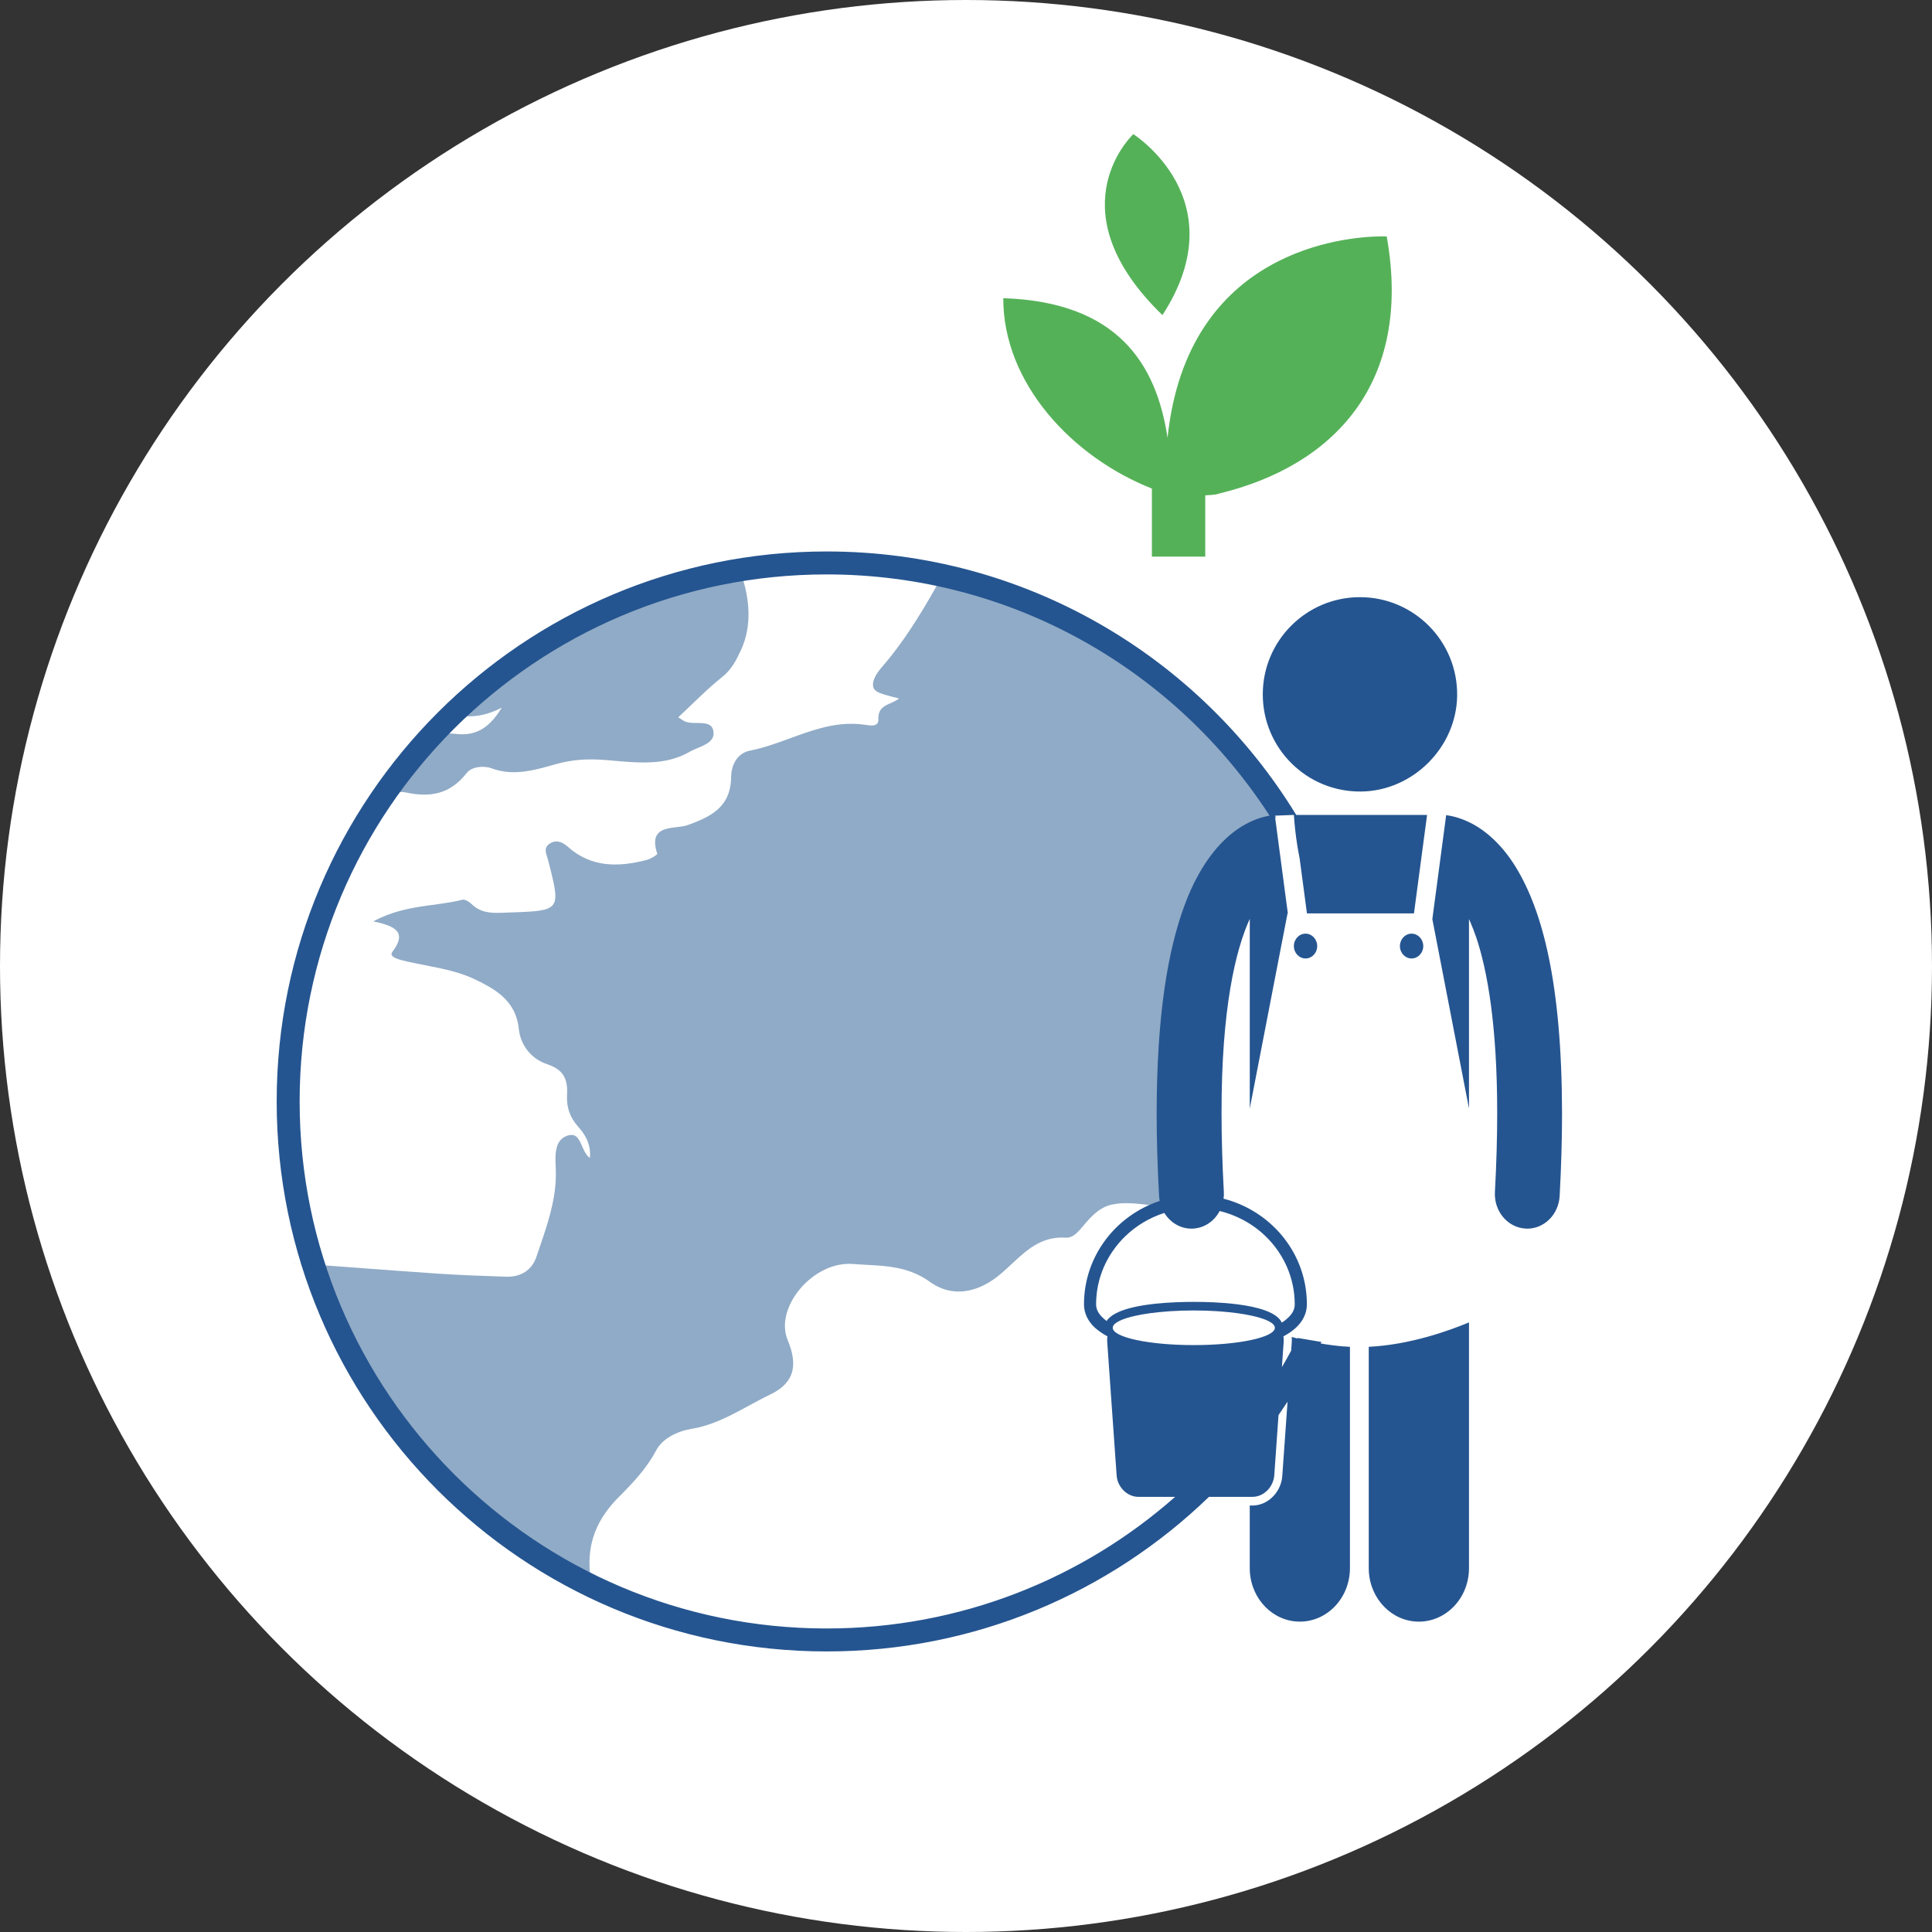
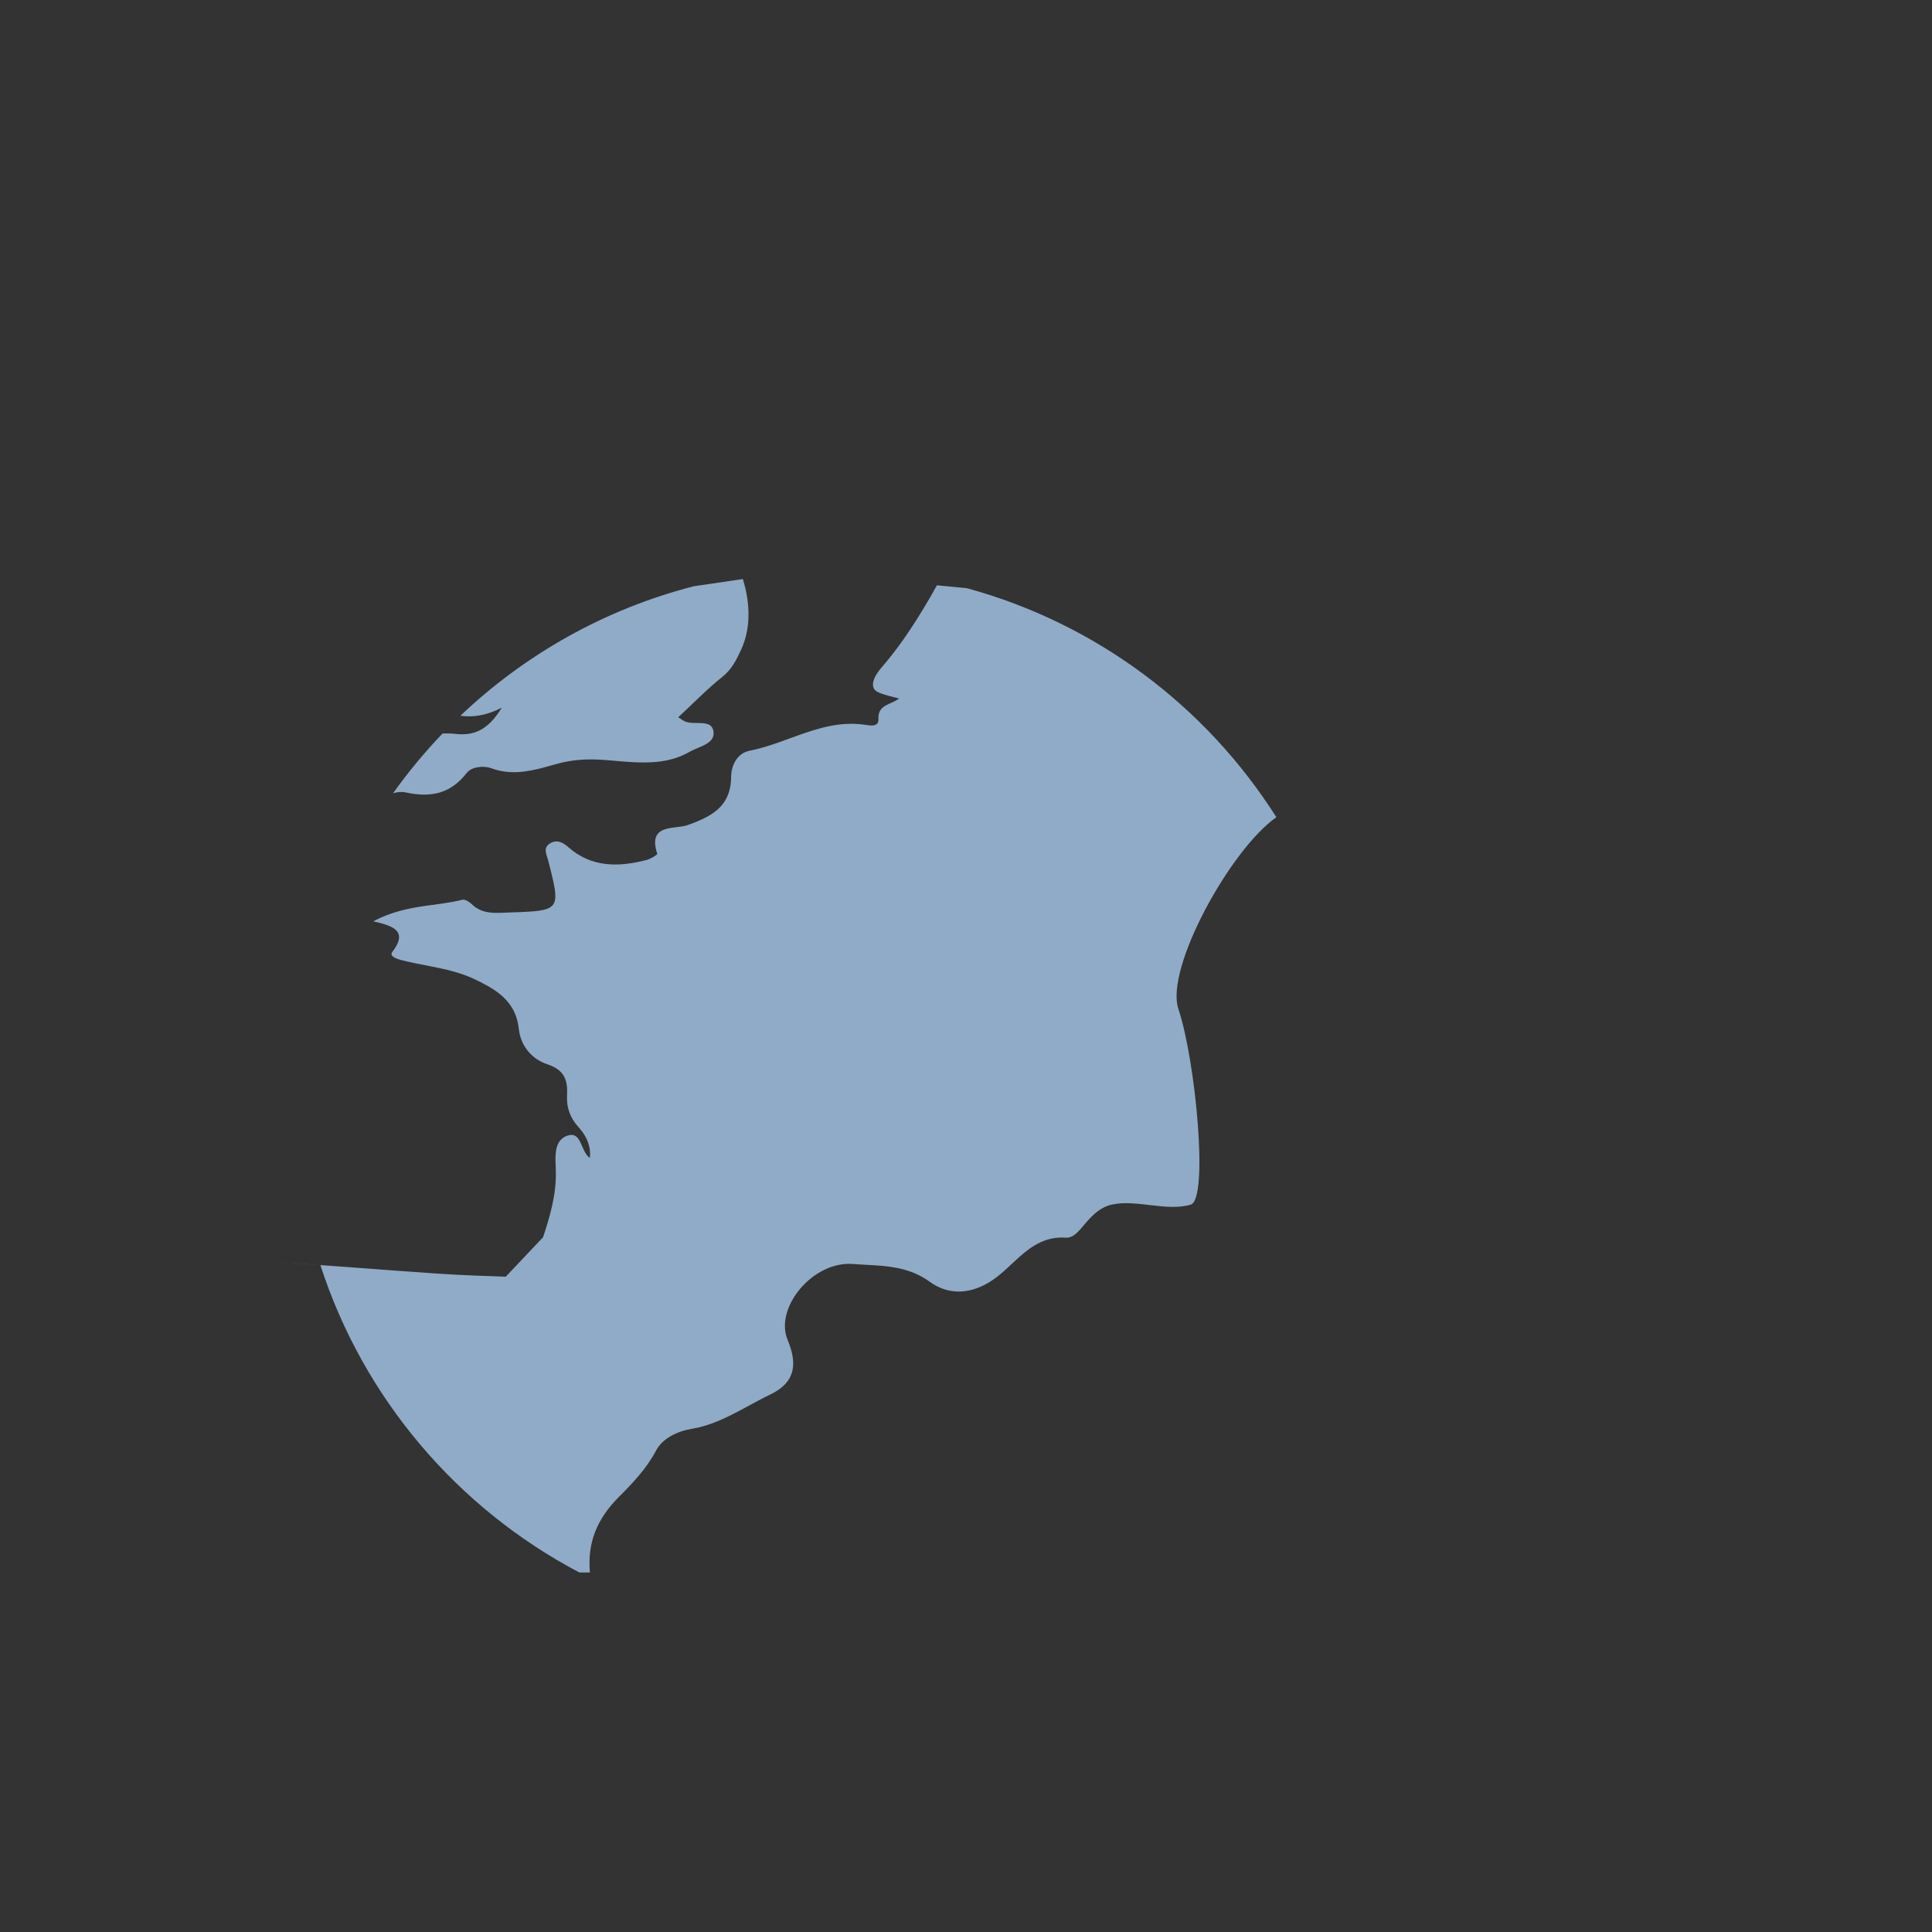
<svg xmlns="http://www.w3.org/2000/svg" width="106px" height="106px" viewBox="0 0 106 106" version="1.1">
  <rect x="0" y="0" width="106" height="106" fill="#333333" stroke="none" />
  <title>agriculteursvg/</title>
  <g id="Page-1" stroke="none" stroke-width="1" fill="none" fill-rule="evenodd">
    <g id="agriculteur">
-       <circle id="Oval" fill="#FFFFFF" cx="53" cy="53" r="53" />
-       <path d="M51.406,32.113 L53.045,32.271 C60.153,34.208 66.181,38.763 70.028,44.837 C67.513,46.593 63.905,53.132 64.654,55.362 C65.593,58.157 66.325,65.789 65.33,66.091 C64.012,66.489 62.35,65.789 61,66.091 C60.396,66.225 59.989,66.622 59.604,67.057 L59.272,67.445 C59.042,67.704 58.789,67.928 58.483,67.906 C57.379,67.827 56.611,68.355 55.917,68.972 L55.623,69.241 L55.188,69.644 C55.043,69.776 54.897,69.903 54.748,70.02 C53.52,70.987 52.237,71.112 51.179,70.438 L51.029,70.337 C50.071,69.644 49.074,69.494 48.066,69.426 L47.055,69.367 C46.971,69.362 46.886,69.356 46.802,69.349 C44.613,69.172 42.47,71.738 43.216,73.523 C43.79,74.896 43.566,75.818 42.408,76.436 L42.252,76.514 C42.034,76.619 41.819,76.73 41.605,76.843 L40.646,77.361 C39.898,77.76 39.136,78.131 38.29,78.327 L37.922,78.399 C37.176,78.523 36.349,78.914 35.999,79.579 C35.47,80.584 34.697,81.387 33.945,82.14 C32.756,83.335 32.218,84.638 32.366,86.274 L31.787,86.275 C25.095,82.755 19.937,76.711 17.579,69.41 L14.574,69.205 C17.722,69.401 20.867,69.664 24.015,69.878 C25.257,69.962 26.503,70.002 27.748,70.047 C28.562,70.076 29.182,69.703 29.435,68.943 L29.795,67.882 C30.189,66.7 30.533,65.506 30.495,64.218 L30.477,63.699 C30.466,63.116 30.534,62.51 31.134,62.307 C31.506,62.181 31.684,62.367 31.823,62.637 L31.912,62.826 L32,63.025 C32.091,63.224 32.196,63.415 32.362,63.529 C32.432,62.884 32.184,62.372 31.83,61.943 L31.721,61.817 C31.266,61.31 31.077,60.744 31.111,60.102 C31.156,59.302 30.985,58.765 30.18,58.446 L30.021,58.388 C29.239,58.131 28.641,57.474 28.49,56.626 L28.465,56.454 C28.322,55.076 27.428,54.422 26.378,53.89 L26.042,53.726 C25.393,53.418 24.709,53.241 24.017,53.096 L22.768,52.847 C22.629,52.819 22.491,52.789 22.353,52.757 L22.018,52.676 L21.841,52.622 C21.584,52.533 21.388,52.408 21.526,52.227 C22.209,51.326 21.89,50.94 21.011,50.682 L20.757,50.614 L20.478,50.551 C21.468,50.023 22.417,49.835 23.325,49.703 L24.219,49.58 C24.61,49.524 24.992,49.461 25.367,49.365 C25.489,49.334 25.679,49.438 25.813,49.547 L25.875,49.601 C26.369,50.081 26.926,50.101 27.541,50.08 L28.603,50.04 L29.056,50.016 L29.318,49.996 C30.14,49.919 30.455,49.745 30.469,49.197 L30.464,49.021 C30.46,48.958 30.453,48.891 30.443,48.82 L30.405,48.594 L30.354,48.341 L30.252,47.906 L30.077,47.213 L30.054,47.131 L29.978,46.884 C29.918,46.667 29.904,46.461 30.141,46.297 C30.473,46.067 30.784,46.161 31.083,46.398 L31.173,46.474 C32.456,47.609 33.948,47.58 35.486,47.179 C35.701,47.124 36.076,46.892 36.061,46.845 C35.741,45.872 36.117,45.58 36.625,45.459 L36.789,45.426 L36.958,45.401 L37.143,45.378 C37.358,45.352 37.564,45.328 37.725,45.27 L38.049,45.15 C39.162,44.719 40.018,44.168 40.107,42.826 L40.114,42.629 C40.12,41.962 40.463,41.321 41.13,41.189 C41.684,41.08 42.223,40.908 42.759,40.719 L43.721,40.371 C44.897,39.948 46.085,39.579 47.397,39.757 L47.622,39.789 C47.884,39.823 48.157,39.824 48.192,39.541 L48.194,39.448 C48.171,38.945 48.448,38.769 48.767,38.621 L48.96,38.534 C49.09,38.474 49.218,38.41 49.328,38.321 L48.795,38.186 L48.514,38.106 C48.177,38.001 47.991,37.901 47.932,37.751 C47.798,37.411 48.063,37 48.298,36.706 L48.723,36.199 L48.973,35.885 L49.241,35.533 L49.526,35.14 C49.575,35.07 49.625,34.999 49.675,34.927 L49.987,34.466 C50.2,34.144 50.425,33.789 50.661,33.398 L51.025,32.784 C51.149,32.57 51.276,32.347 51.406,32.113 Z M40.758,31.77 C41.055,32.74 41.314,34.251 40.652,35.669 C40.389,36.235 40.136,36.735 39.628,37.14 C38.789,37.808 38.039,38.588 37.211,39.355 L37.434,39.498 C37.499,39.54 37.557,39.574 37.619,39.597 C37.749,39.644 37.901,39.659 38.058,39.664 L38.296,39.668 C38.692,39.673 39.064,39.694 39.139,40.1 C39.225,40.564 38.871,40.783 38.474,40.958 L38.148,41.096 C38.078,41.126 38.009,41.157 37.945,41.189 L37.852,41.239 C36.807,41.845 35.675,41.88 34.545,41.806 L34.023,41.767 L34.023,41.767 L33.329,41.707 L33.329,41.707 L33.19,41.696 C32.257,41.625 31.406,41.668 30.507,41.923 L29.819,42.114 C28.897,42.357 27.957,42.516 26.975,42.156 C26.523,41.988 25.87,42.07 25.607,42.409 C24.704,43.566 23.628,43.769 22.261,43.478 C22.032,43.429 21.797,43.452 21.565,43.524 C22.389,42.367 23.296,41.272 24.276,40.248 C24.51,40.231 24.75,40.238 24.995,40.266 C25.971,40.377 26.771,40.082 27.528,38.827 C26.681,39.267 25.941,39.364 25.26,39.27 C28.802,35.904 33.188,33.419 38.068,32.164 L40.758,31.77 Z" id="Shape" fill="#90ABC7" />
-       <path d="M45.355,30.256 C56.262,30.256 65.817,36.042 71.118,44.712 L78.297,44.713 L77.578,50.113 L71.706,50.113 L71.306,47.103 L71.229,46.696 C71.149,46.248 71.069,45.694 71.014,45.045 L70.988,44.712 L69.947,44.752 L70.658,50.113 L70.641,50.113 L68.569,60.82 L68.569,50.415 C67.797,52.102 67.012,55.33 67.021,61.075 C67.021,62.385 67.06,63.821 67.147,65.4 C67.154,65.526 67.147,65.648 67.13,65.766 C67.498,65.859 67.852,65.987 68.186,66.142 C70.256,67.099 71.702,69.15 71.703,71.565 C71.704,72.076 71.456,72.525 71.09,72.856 C70.899,73.032 70.67,73.186 70.416,73.321 L70.431,73.458 L70.431,73.458 L70.431,73.598 L70.332,75.01 C70.507,74.711 70.677,74.409 70.841,74.103 L70.874,73.632 C70.88,73.536 70.879,73.442 70.87,73.352 L71.188,73.437 C71.193,73.427 71.198,73.417 71.203,73.408 L72.5,73.628 L72.459,73.71 C72.844,73.778 73.241,73.831 73.642,73.866 L74.065,73.894 L74.065,86.037 C74.065,87.658 72.834,88.971 71.316,88.971 C69.855,88.971 68.66,87.754 68.573,86.216 L68.568,86.037 L68.568,82.601 L68.717,82.601 C69.512,82.601 70.209,81.95 70.337,81.125 L70.353,80.978 L70.642,76.905 C70.48,77.152 70.315,77.397 70.146,77.64 L69.914,80.942 C69.868,81.55 69.398,82.054 68.84,82.118 L68.719,82.125 L66.33,82.126 C60.9,87.377 53.505,90.607 45.355,90.607 C28.69,90.607 15.18,77.097 15.18,60.432 C15.18,43.766 28.69,30.256 45.355,30.256 Z M45.355,31.516 C29.386,31.516 16.44,44.462 16.44,60.432 C16.44,76.401 29.386,89.347 45.355,89.347 C52.684,89.347 59.377,86.62 64.473,82.126 L62.459,82.125 C61.888,82.125 61.381,81.662 61.279,81.071 L61.264,80.942 L60.746,73.598 C60.74,73.501 60.746,73.409 60.761,73.319 C60.616,73.244 60.484,73.159 60.358,73.07 C60.262,72.998 60.169,72.931 60.084,72.856 C59.721,72.525 59.471,72.076 59.473,71.565 C59.476,68.909 61.223,66.689 63.627,65.89 C63.612,65.802 63.598,65.715 63.593,65.622 C63.503,63.979 63.46,62.467 63.46,61.075 C63.466,55.696 64.077,52.136 64.989,49.672 C65.893,47.218 67.182,45.832 68.378,45.2 C68.853,44.946 69.293,44.814 69.654,44.75 C64.504,36.787 55.545,31.516 45.355,31.516 Z M80.597,72.554 L80.597,86.037 C80.597,87.659 79.364,88.972 77.845,88.972 C76.385,88.972 75.189,87.754 75.102,86.216 L75.097,86.037 L75.097,73.893 C77.364,73.784 79.531,72.999 80.597,72.554 Z M64.276,71.936 L64.046,71.952 C63.377,72.001 62.78,72.084 62.298,72.19 C61.526,72.362 61.051,72.594 61.051,72.849 C61.051,73.375 63.042,73.799 65.497,73.799 C67.953,73.799 69.945,73.375 69.945,72.849 C69.945,72.594 69.47,72.362 68.697,72.191 C68.215,72.084 67.618,72.001 66.948,71.952 L66.718,71.936 C66.33,71.912 65.921,71.899 65.497,71.899 C65.074,71.899 64.664,71.912 64.276,71.936 Z M66.919,66.442 C66.63,66.988 66.101,67.367 65.472,67.406 C65.439,67.41 65.403,67.41 65.367,67.41 C64.75,67.41 64.202,67.067 63.881,66.548 C63.057,66.813 62.321,67.259 61.724,67.841 C60.74,68.802 60.138,70.116 60.138,71.565 C60.142,71.829 60.253,72.066 60.523,72.315 C60.569,72.362 60.624,72.404 60.682,72.45 C60.693,72.46 60.704,72.466 60.718,72.475 C60.825,72.305 61.009,72.164 61.242,72.044 C62.306,71.5 64.421,71.428 65.497,71.428 C66.098,71.428 67.027,71.449 67.913,71.565 C69.021,71.708 70.066,71.999 70.327,72.567 C70.452,72.488 70.562,72.404 70.654,72.315 C70.923,72.066 71.035,71.829 71.036,71.565 C71.036,70.116 70.435,68.802 69.451,67.841 C69.071,67.469 68.631,67.152 68.148,66.903 C67.764,66.706 67.352,66.548 66.919,66.442 Z M79.344,44.725 C79.732,44.774 80.232,44.906 80.786,45.202 C81.574,45.623 82.43,46.379 83.159,47.565 C84.62,49.948 85.692,53.913 85.702,61.075 C85.702,62.463 85.661,63.975 85.571,65.619 C85.514,66.63 84.732,67.41 83.796,67.41 C83.763,67.41 83.728,67.406 83.691,67.406 C82.71,67.347 81.961,66.447 82.019,65.4 C82.106,63.821 82.144,62.385 82.144,61.075 C82.146,56.328 81.618,53.284 80.994,51.429 C80.894,51.142 80.794,50.882 80.695,50.649 L80.597,50.424 L80.597,60.82 L78.586,50.429 L79.344,44.725 Z M71.63,51.225 C71.982,51.225 72.268,51.53 72.268,51.908 C72.268,52.283 71.982,52.587 71.63,52.587 C71.276,52.587 70.989,52.283 70.989,51.908 C70.989,51.53 71.276,51.225 71.63,51.225 Z M77.447,51.225 C77.799,51.225 78.088,51.53 78.088,51.908 C78.088,52.283 77.799,52.587 77.447,52.587 C77.096,52.587 76.807,52.283 76.807,51.908 C76.807,51.53 77.096,51.225 77.447,51.225 Z M74.616,32.764 C77.587,32.764 79.991,35.197 79.947,38.178 C79.904,41.009 77.517,43.392 74.686,43.427 C71.708,43.466 69.283,41.065 69.283,38.096 C69.283,35.153 71.67,32.764 74.616,32.764 Z" id="Combined-Shape" fill="#255590" fill-rule="nonzero" />
-       <path d="M75.951,12.969 C76.037,12.971 76.083,12.973 76.083,12.973 C77.521,21.031 73.159,25.578 66.844,27.089 C66.844,27.089 66.766,27.153 66.127,27.176 L66.127,27.176 L66.127,30.54 L63.199,30.54 L63.199,26.805 C58.868,25.099 55.035,21.057 55.045,16.36 C61.28,16.565 63.44,19.922 64.058,24.022 C65.138,13.678 73.846,12.996 75.726,12.97 Z M62.18,7.36 C62.18,7.36 67.884,10.958 63.777,17.289 C58.018,11.709 61.83,7.705 62.158,7.381 L62.178,7.362 L62.178,7.362 Z" id="Combined-Shape" fill="#55B158" />
+       <path d="M51.406,32.113 L53.045,32.271 C60.153,34.208 66.181,38.763 70.028,44.837 C67.513,46.593 63.905,53.132 64.654,55.362 C65.593,58.157 66.325,65.789 65.33,66.091 C64.012,66.489 62.35,65.789 61,66.091 C60.396,66.225 59.989,66.622 59.604,67.057 L59.272,67.445 C59.042,67.704 58.789,67.928 58.483,67.906 C57.379,67.827 56.611,68.355 55.917,68.972 L55.623,69.241 L55.188,69.644 C55.043,69.776 54.897,69.903 54.748,70.02 C53.52,70.987 52.237,71.112 51.179,70.438 L51.029,70.337 C50.071,69.644 49.074,69.494 48.066,69.426 L47.055,69.367 C46.971,69.362 46.886,69.356 46.802,69.349 C44.613,69.172 42.47,71.738 43.216,73.523 C43.79,74.896 43.566,75.818 42.408,76.436 L42.252,76.514 C42.034,76.619 41.819,76.73 41.605,76.843 L40.646,77.361 C39.898,77.76 39.136,78.131 38.29,78.327 L37.922,78.399 C37.176,78.523 36.349,78.914 35.999,79.579 C35.47,80.584 34.697,81.387 33.945,82.14 C32.756,83.335 32.218,84.638 32.366,86.274 L31.787,86.275 C25.095,82.755 19.937,76.711 17.579,69.41 L14.574,69.205 C17.722,69.401 20.867,69.664 24.015,69.878 C25.257,69.962 26.503,70.002 27.748,70.047 L29.795,67.882 C30.189,66.7 30.533,65.506 30.495,64.218 L30.477,63.699 C30.466,63.116 30.534,62.51 31.134,62.307 C31.506,62.181 31.684,62.367 31.823,62.637 L31.912,62.826 L32,63.025 C32.091,63.224 32.196,63.415 32.362,63.529 C32.432,62.884 32.184,62.372 31.83,61.943 L31.721,61.817 C31.266,61.31 31.077,60.744 31.111,60.102 C31.156,59.302 30.985,58.765 30.18,58.446 L30.021,58.388 C29.239,58.131 28.641,57.474 28.49,56.626 L28.465,56.454 C28.322,55.076 27.428,54.422 26.378,53.89 L26.042,53.726 C25.393,53.418 24.709,53.241 24.017,53.096 L22.768,52.847 C22.629,52.819 22.491,52.789 22.353,52.757 L22.018,52.676 L21.841,52.622 C21.584,52.533 21.388,52.408 21.526,52.227 C22.209,51.326 21.89,50.94 21.011,50.682 L20.757,50.614 L20.478,50.551 C21.468,50.023 22.417,49.835 23.325,49.703 L24.219,49.58 C24.61,49.524 24.992,49.461 25.367,49.365 C25.489,49.334 25.679,49.438 25.813,49.547 L25.875,49.601 C26.369,50.081 26.926,50.101 27.541,50.08 L28.603,50.04 L29.056,50.016 L29.318,49.996 C30.14,49.919 30.455,49.745 30.469,49.197 L30.464,49.021 C30.46,48.958 30.453,48.891 30.443,48.82 L30.405,48.594 L30.354,48.341 L30.252,47.906 L30.077,47.213 L30.054,47.131 L29.978,46.884 C29.918,46.667 29.904,46.461 30.141,46.297 C30.473,46.067 30.784,46.161 31.083,46.398 L31.173,46.474 C32.456,47.609 33.948,47.58 35.486,47.179 C35.701,47.124 36.076,46.892 36.061,46.845 C35.741,45.872 36.117,45.58 36.625,45.459 L36.789,45.426 L36.958,45.401 L37.143,45.378 C37.358,45.352 37.564,45.328 37.725,45.27 L38.049,45.15 C39.162,44.719 40.018,44.168 40.107,42.826 L40.114,42.629 C40.12,41.962 40.463,41.321 41.13,41.189 C41.684,41.08 42.223,40.908 42.759,40.719 L43.721,40.371 C44.897,39.948 46.085,39.579 47.397,39.757 L47.622,39.789 C47.884,39.823 48.157,39.824 48.192,39.541 L48.194,39.448 C48.171,38.945 48.448,38.769 48.767,38.621 L48.96,38.534 C49.09,38.474 49.218,38.41 49.328,38.321 L48.795,38.186 L48.514,38.106 C48.177,38.001 47.991,37.901 47.932,37.751 C47.798,37.411 48.063,37 48.298,36.706 L48.723,36.199 L48.973,35.885 L49.241,35.533 L49.526,35.14 C49.575,35.07 49.625,34.999 49.675,34.927 L49.987,34.466 C50.2,34.144 50.425,33.789 50.661,33.398 L51.025,32.784 C51.149,32.57 51.276,32.347 51.406,32.113 Z M40.758,31.77 C41.055,32.74 41.314,34.251 40.652,35.669 C40.389,36.235 40.136,36.735 39.628,37.14 C38.789,37.808 38.039,38.588 37.211,39.355 L37.434,39.498 C37.499,39.54 37.557,39.574 37.619,39.597 C37.749,39.644 37.901,39.659 38.058,39.664 L38.296,39.668 C38.692,39.673 39.064,39.694 39.139,40.1 C39.225,40.564 38.871,40.783 38.474,40.958 L38.148,41.096 C38.078,41.126 38.009,41.157 37.945,41.189 L37.852,41.239 C36.807,41.845 35.675,41.88 34.545,41.806 L34.023,41.767 L34.023,41.767 L33.329,41.707 L33.329,41.707 L33.19,41.696 C32.257,41.625 31.406,41.668 30.507,41.923 L29.819,42.114 C28.897,42.357 27.957,42.516 26.975,42.156 C26.523,41.988 25.87,42.07 25.607,42.409 C24.704,43.566 23.628,43.769 22.261,43.478 C22.032,43.429 21.797,43.452 21.565,43.524 C22.389,42.367 23.296,41.272 24.276,40.248 C24.51,40.231 24.75,40.238 24.995,40.266 C25.971,40.377 26.771,40.082 27.528,38.827 C26.681,39.267 25.941,39.364 25.26,39.27 C28.802,35.904 33.188,33.419 38.068,32.164 L40.758,31.77 Z" id="Shape" fill="#90ABC7" />
    </g>
  </g>
</svg>